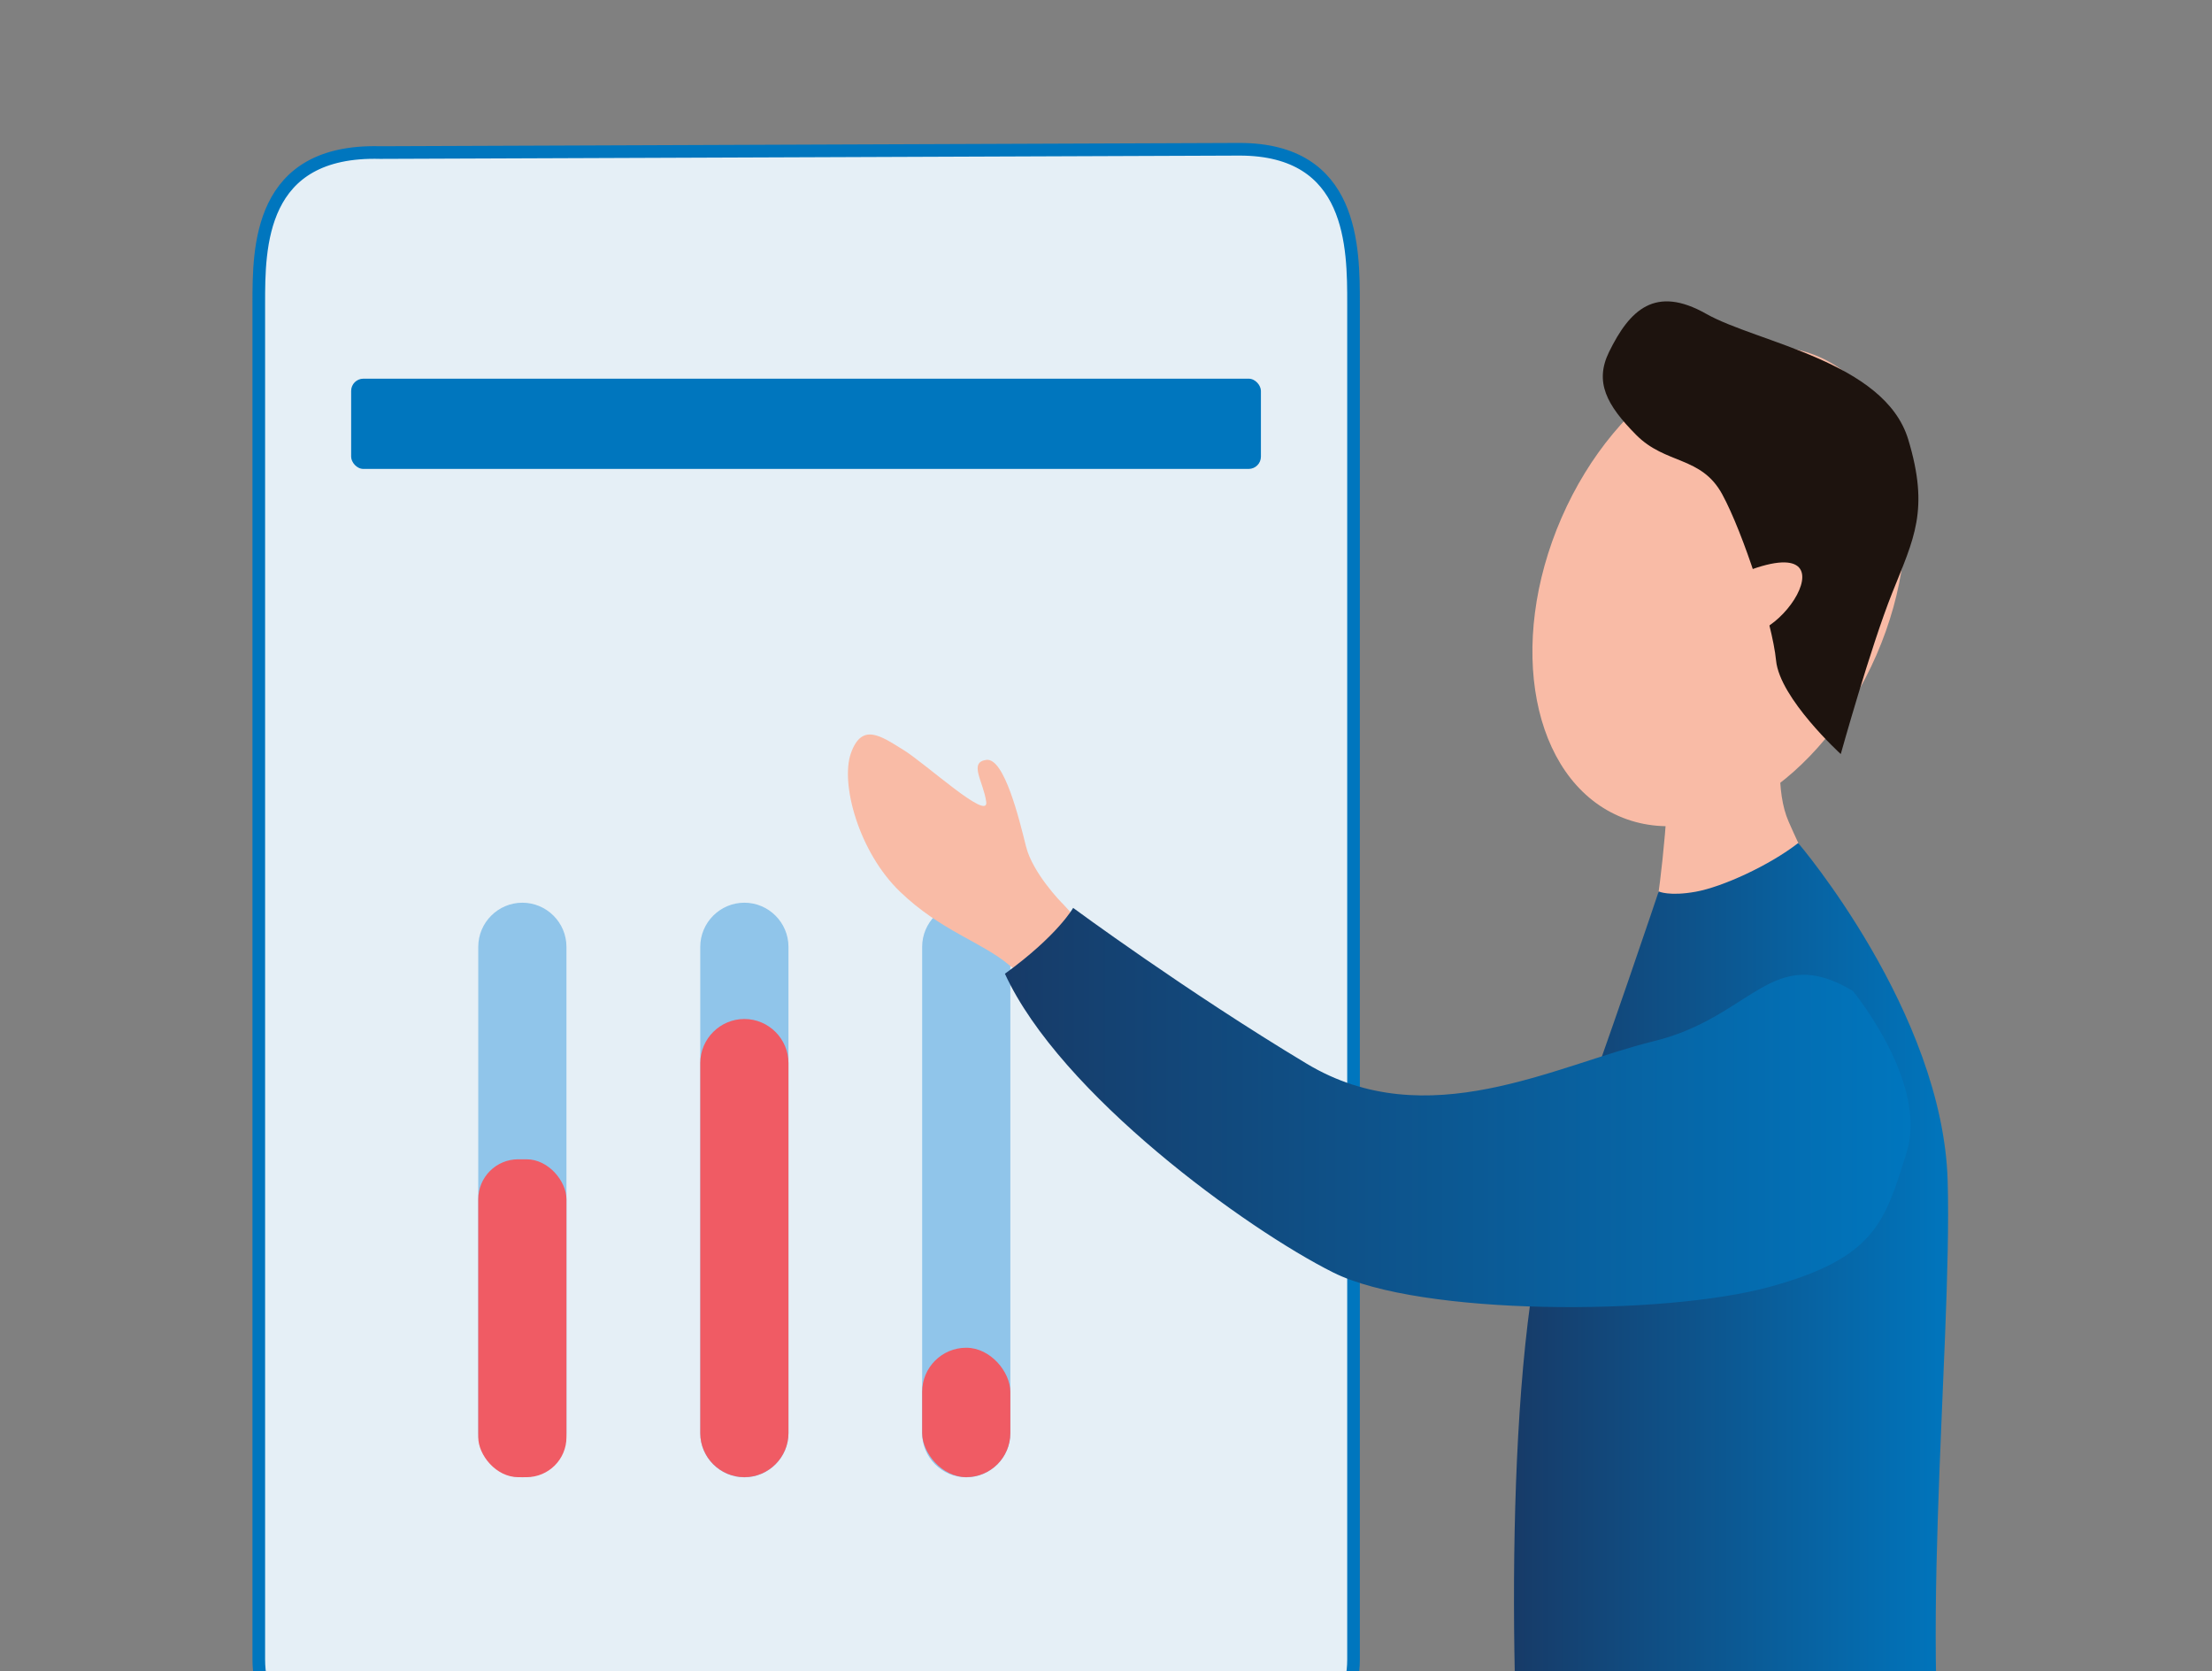
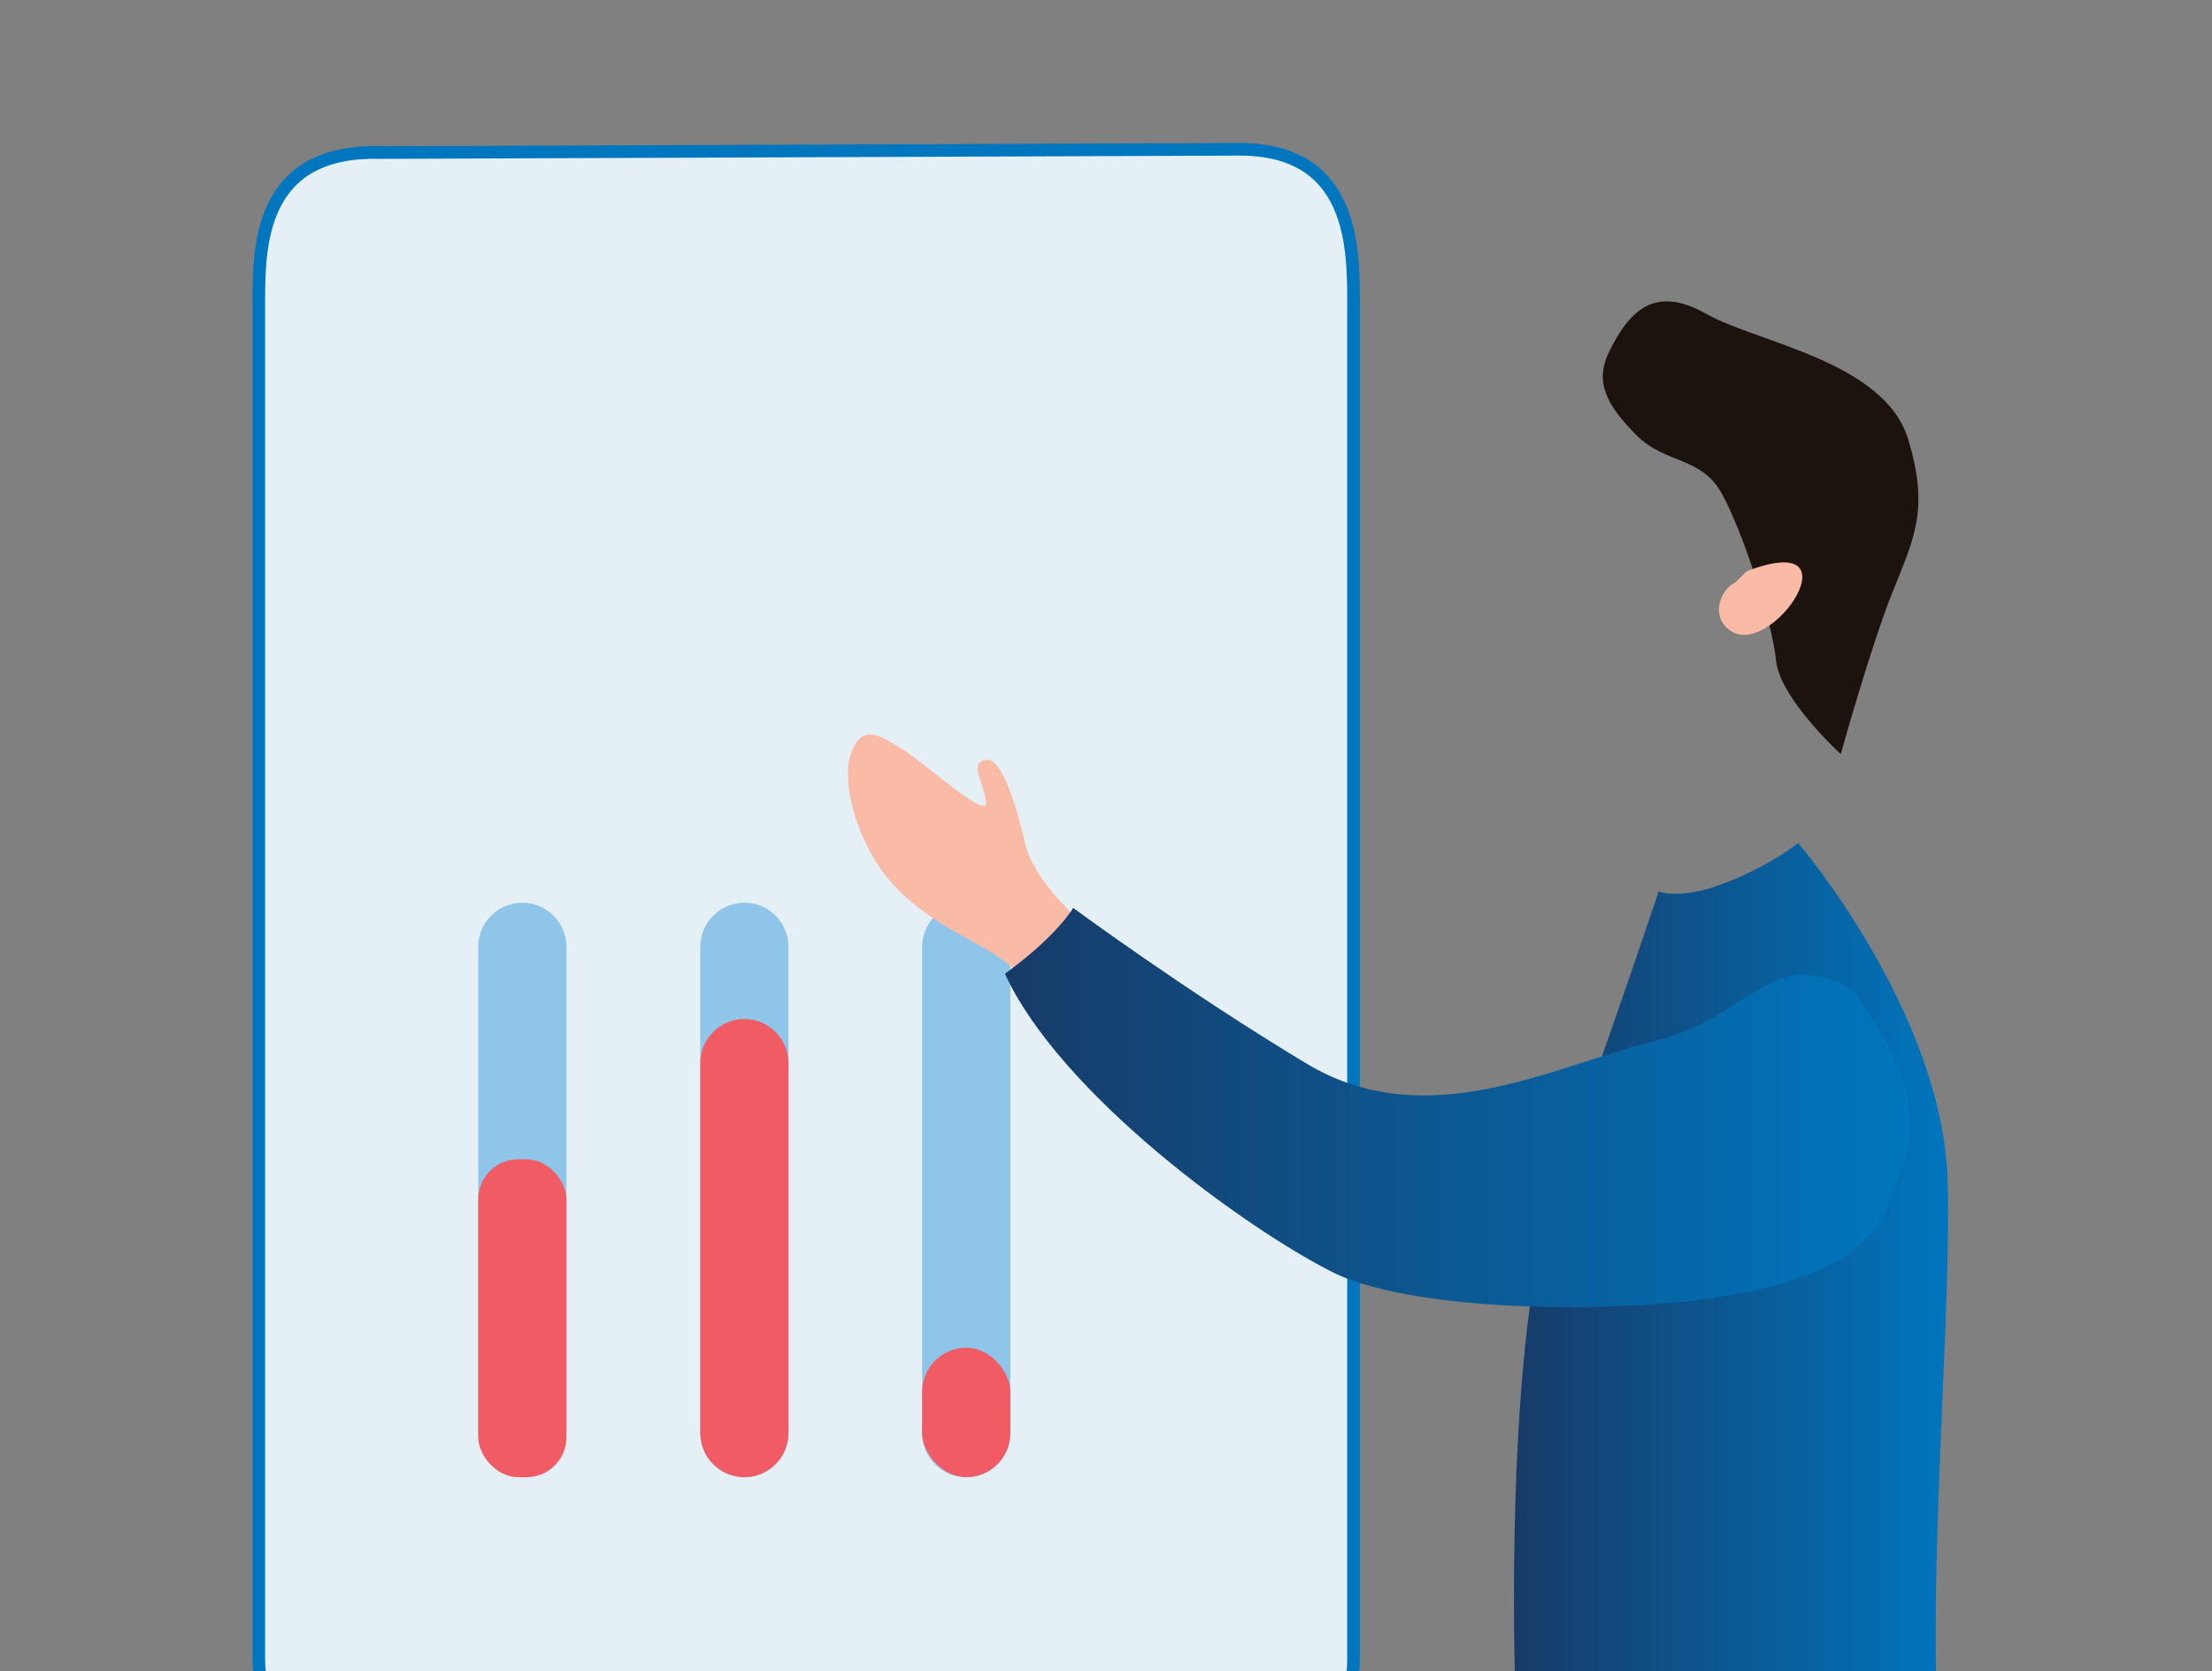
<svg xmlns="http://www.w3.org/2000/svg" xmlns:xlink="http://www.w3.org/1999/xlink" id="Livello_1" data-name="Livello 1" viewBox="0 0 175.06 132.21">
  <rect x="0" y="0" width="175.06" height="132.21" fill="#808080" stroke="none" />
  <defs>
    <style>
      .cls-1 {
        fill: #90c5ea;
      }

      .cls-2 {
        fill: #0076be;
      }

      .cls-3 {
        fill: #1d130e;
      }

      .cls-4 {
        fill: url(#New_Gradient_Swatch_copy_16);
      }

      .cls-5 {
        fill: url(#New_Gradient_Swatch_copy_16-2);
      }

      .cls-6 {
        fill: #f05b64;
      }

      .cls-7 {
        fill: #f9bba6;
      }

      .cls-8 {
        fill: #e5eff6;
        stroke: #0076be;
        stroke-miterlimit: 10;
      }
    </style>
    <linearGradient id="New_Gradient_Swatch_copy_16" data-name="New Gradient Swatch copy 16" x1="-2816.19" y1="107.49" x2="-2781.43" y2="107.49" gradientTransform="translate(-2661.61) rotate(-180) scale(1 -1)" gradientUnits="userSpaceOnUse">
      <stop offset="0" stop-color="#0076be" />
      <stop offset="1" stop-color="#173b68" />
    </linearGradient>
    <linearGradient id="New_Gradient_Swatch_copy_16-2" data-name="New Gradient Swatch copy 16" x1="-2812.81" y1="87.62" x2="-2741.14" y2="87.62" xlink:href="#New_Gradient_Swatch_copy_16" />
  </defs>
  <path class="cls-8" d="M98.98,139.42H28.61c-4.47,0-8.13-3.66-8.13-8.12V24.04c0-4.47,0-12.23,9.62-11.97l68-.26c9.02,0,9.02,7.76,9.02,12.23v107.26c0,4.47-3.66,8.12-8.13,8.12Z" />
-   <rect class="cls-2" x="27.79" y="29.96" width="72" height="7.14" rx=".97" ry=".97" />
  <g>
    <path class="cls-1" d="M41.34,116.88c-1.92,0-3.49-1.57-3.49-3.49v-38.48c0-1.92,1.57-3.49,3.49-3.49s3.49,1.57,3.49,3.49v38.48c0,1.92-1.57,3.49-3.49,3.49Z" />
    <path class="cls-1" d="M58.91,116.88c-1.92,0-3.49-1.57-3.49-3.49v-38.48c0-1.92,1.57-3.49,3.49-3.49s3.49,1.57,3.49,3.49v38.48c0,1.92-1.57,3.49-3.49,3.49Z" />
    <path class="cls-1" d="M76.47,116.88c-1.92,0-3.49-1.57-3.49-3.49v-38.48c0-1.92,1.57-3.49,3.49-3.49s3.49,1.57,3.49,3.49v38.48c0,1.92-1.57,3.49-3.49,3.49Z" />
    <g>
      <rect class="cls-6" x="37.85" y="91.72" width="6.98" height="25.15" rx="3.16" ry="3.16" />
      <path class="cls-6" d="M58.91,80.62c-1.92,0-3.49,1.57-3.49,3.49v29.27c0,1.92,1.57,3.49,3.49,3.49s3.49-1.57,3.49-3.49v-29.27c0-1.92-1.57-3.49-3.49-3.49Z" />
      <rect class="cls-6" x="72.98" y="106.63" width="6.98" height="10.24" rx="3.49" ry="3.49" />
    </g>
  </g>
  <g>
    <path class="cls-7" d="M84.05,71.45s-2.32-2.35-2.85-4.48c-.53-2.13-1.72-7.04-3.14-6.85-1.42,.19-.24,1.7-.01,3.31,.23,1.61-4.79-3.02-6.57-4.11-1.78-1.1-3.26-2.16-4.13,.25-.87,2.41,.62,7.85,3.88,10.98,3.26,3.13,6.44,3.95,8.67,5.83,2.23,1.88,6.41-2.47,6.41-2.47l-2.25-2.46Z" />
-     <path class="cls-7" d="M123.58,40.97c-4.37,10.04-2.34,20.6,4.54,23.6,6.88,3,16.01-2.71,20.38-12.74,4.37-10.04,2.34-20.6-4.54-23.6-6.88-3-16.01,2.71-20.38,12.74Z" />
-     <path class="cls-7" d="M142.77,50.32s-3.31,9.94-1.21,14.7c2.1,4.77,3.62,7.05,3.62,7.05l-14.3,1.14s.95-5.55,1.14-11.45c.19-5.9,.19-11.45,.19-11.45h10.56Z" />
    <path class="cls-4" d="M142.32,66.71s11.44,13.38,11.82,26.72c.38,13.35-2.61,40.06,.44,53.4-15.25,2.29-20.65,1.5-34-.02-1.14-13.73-1.52-41.94,2.67-53.38,4.19-11.44,8.02-22.9,8.02-22.9,0,0,.84,.4,2.94,.02,2.1-.38,5.81-2.07,8.1-3.85Z" />
    <path class="cls-5" d="M146.61,78.37s6,7.24,4.29,12.77c-1.72,5.53-2.48,8.39-10.87,10.68-8.39,2.29-27.64,2.29-34.51-1.14-6.86-3.43-21.61-14.1-25.99-23.64,4.18-3.03,5.4-5.21,5.4-5.21,0,0,8.96,6.61,18.49,12.33,9.53,5.72,19.64,.13,27.45-1.78,7.82-1.91,9.35-7.82,15.73-4Z" />
    <path class="cls-3" d="M145.68,59.66s-4.83-4.4-5.12-7.4c-.29-3-2.6-10.1-4.26-13.15-1.66-3.05-4.48-2.34-6.82-4.71-2.34-2.36-3.3-4.18-2.14-6.55,1.64-3.35,3.66-5.3,7.69-3.02,4.03,2.28,14.12,3.75,15.99,9.94,1.69,5.59,.45,7.83-1.27,12.14-1.72,4.31-4.07,12.75-4.07,12.75Z" />
    <path class="cls-7" d="M138.22,45.2c9.49-3.64,1.18,8.22-1.82,4.17-.82-1.1-.14-2.77,.96-3.31l.86-.86Z" />
  </g>
</svg>